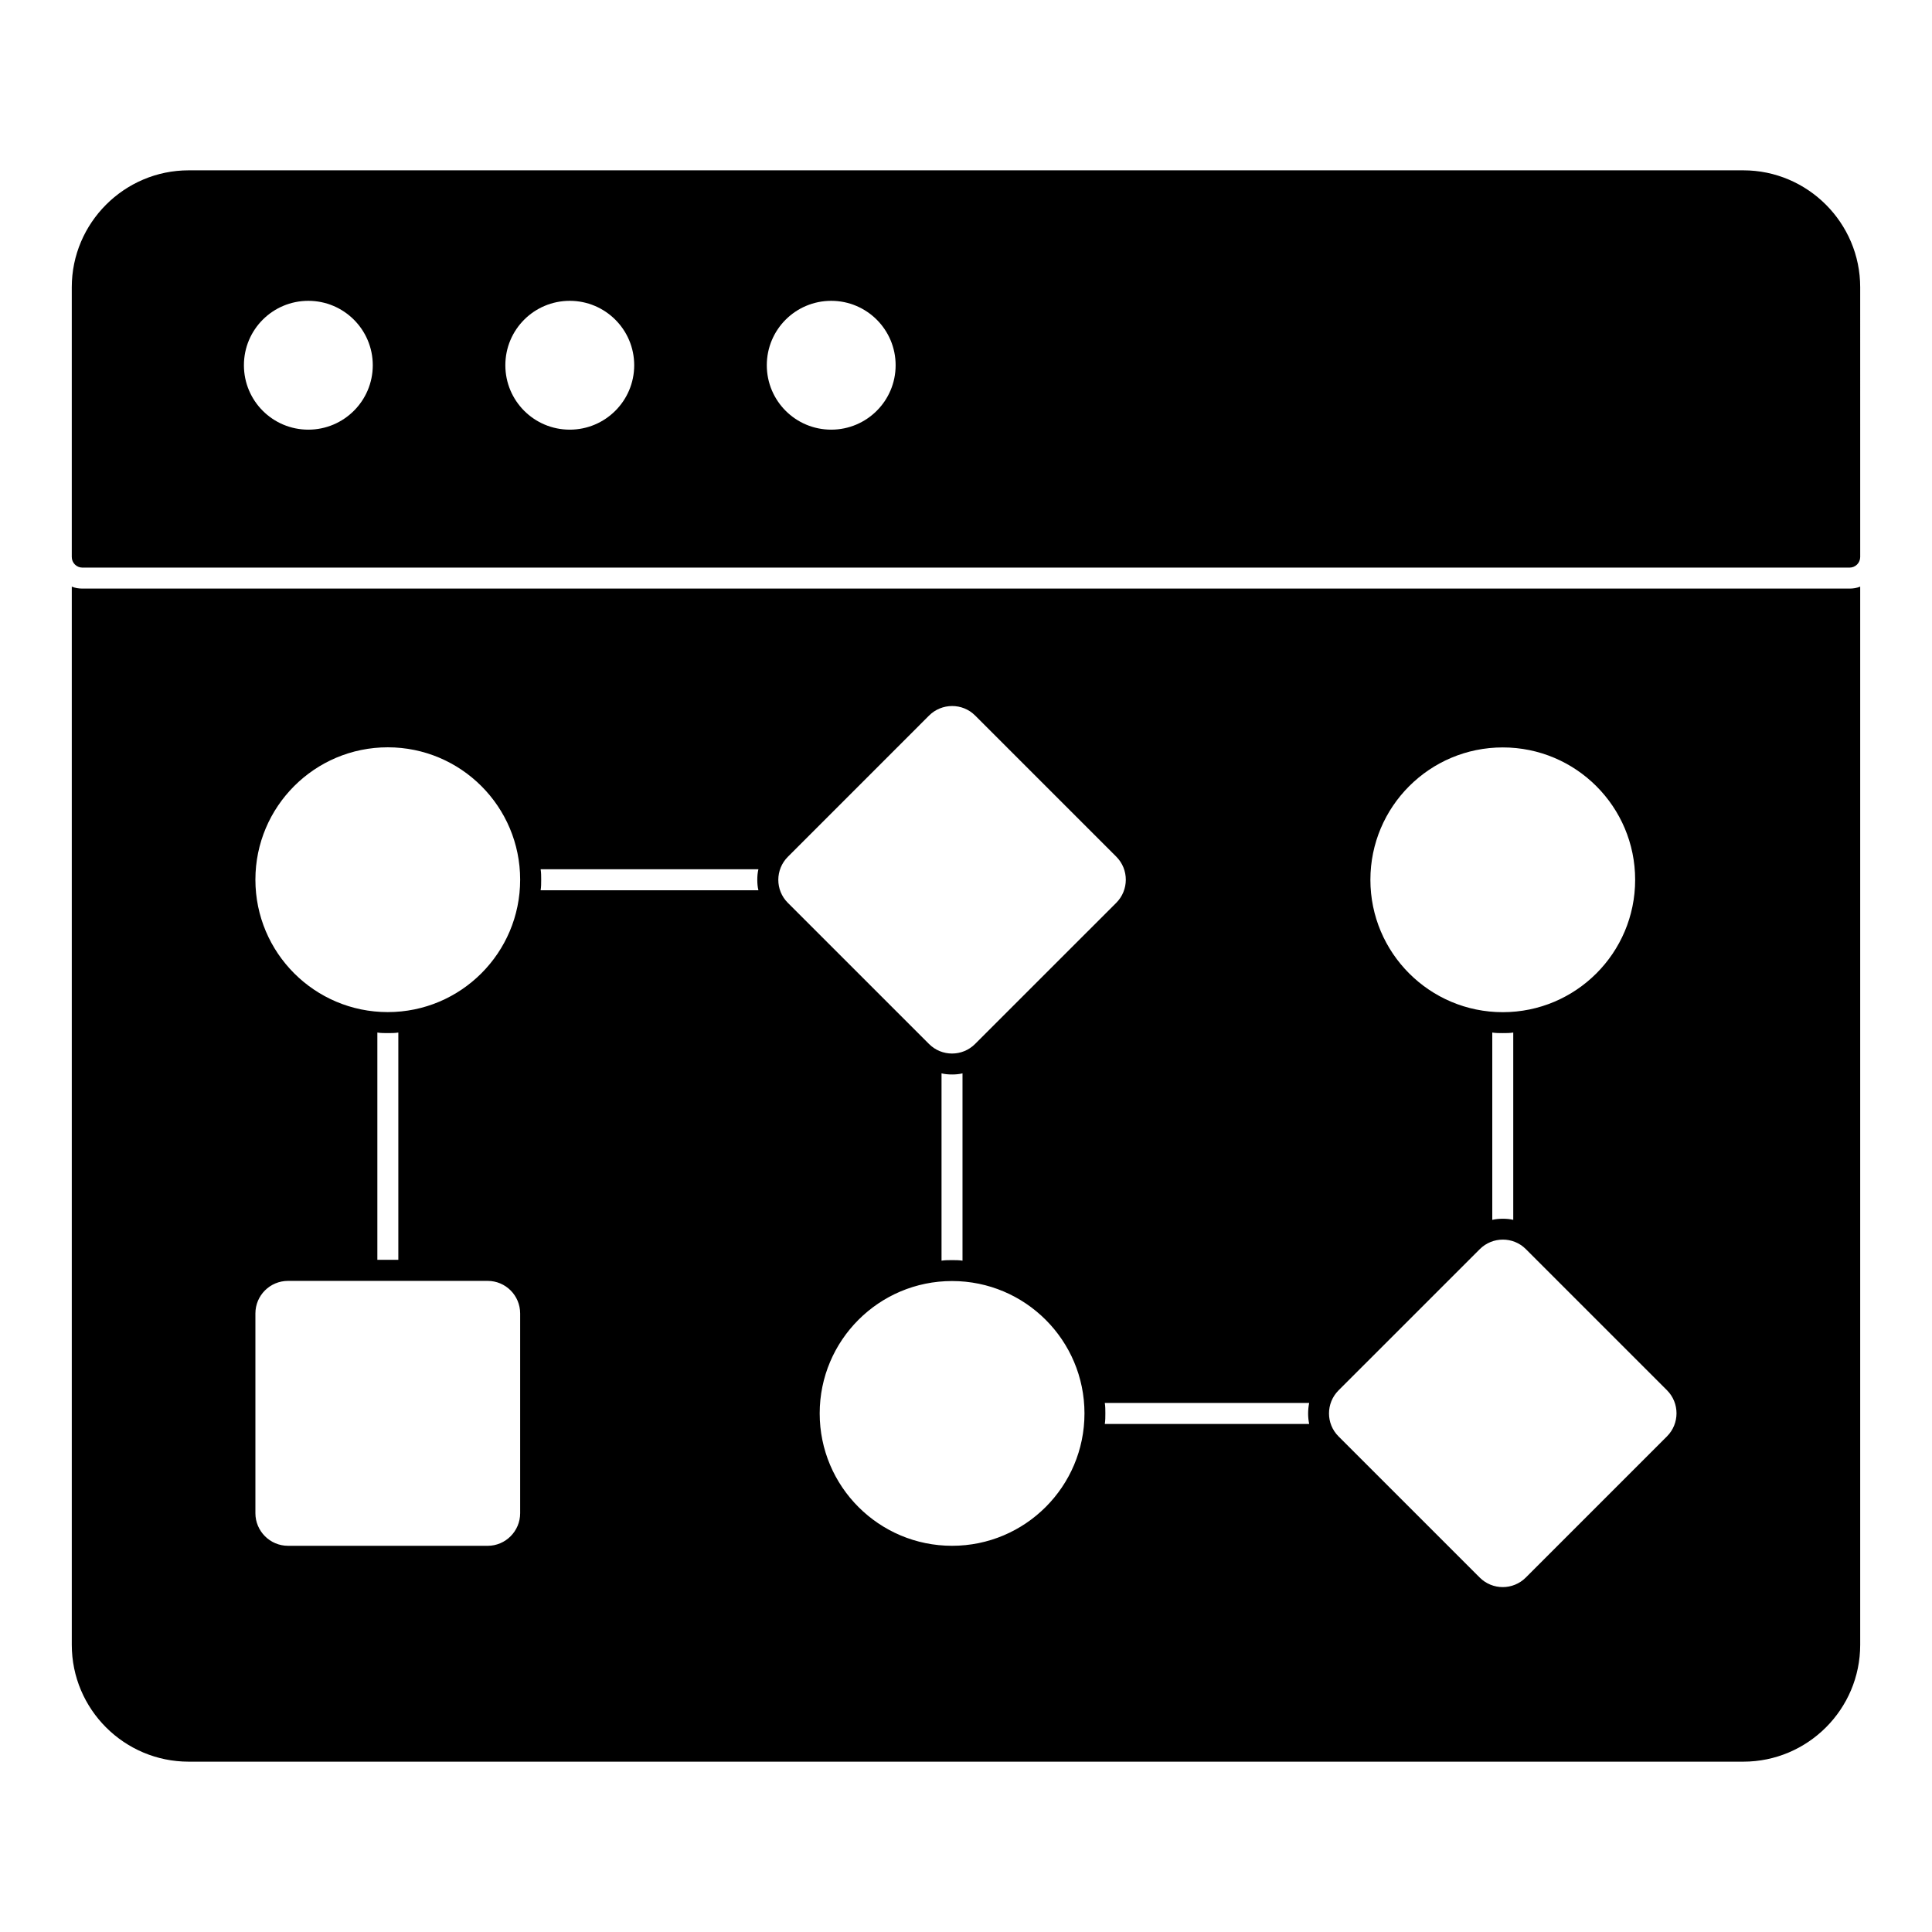
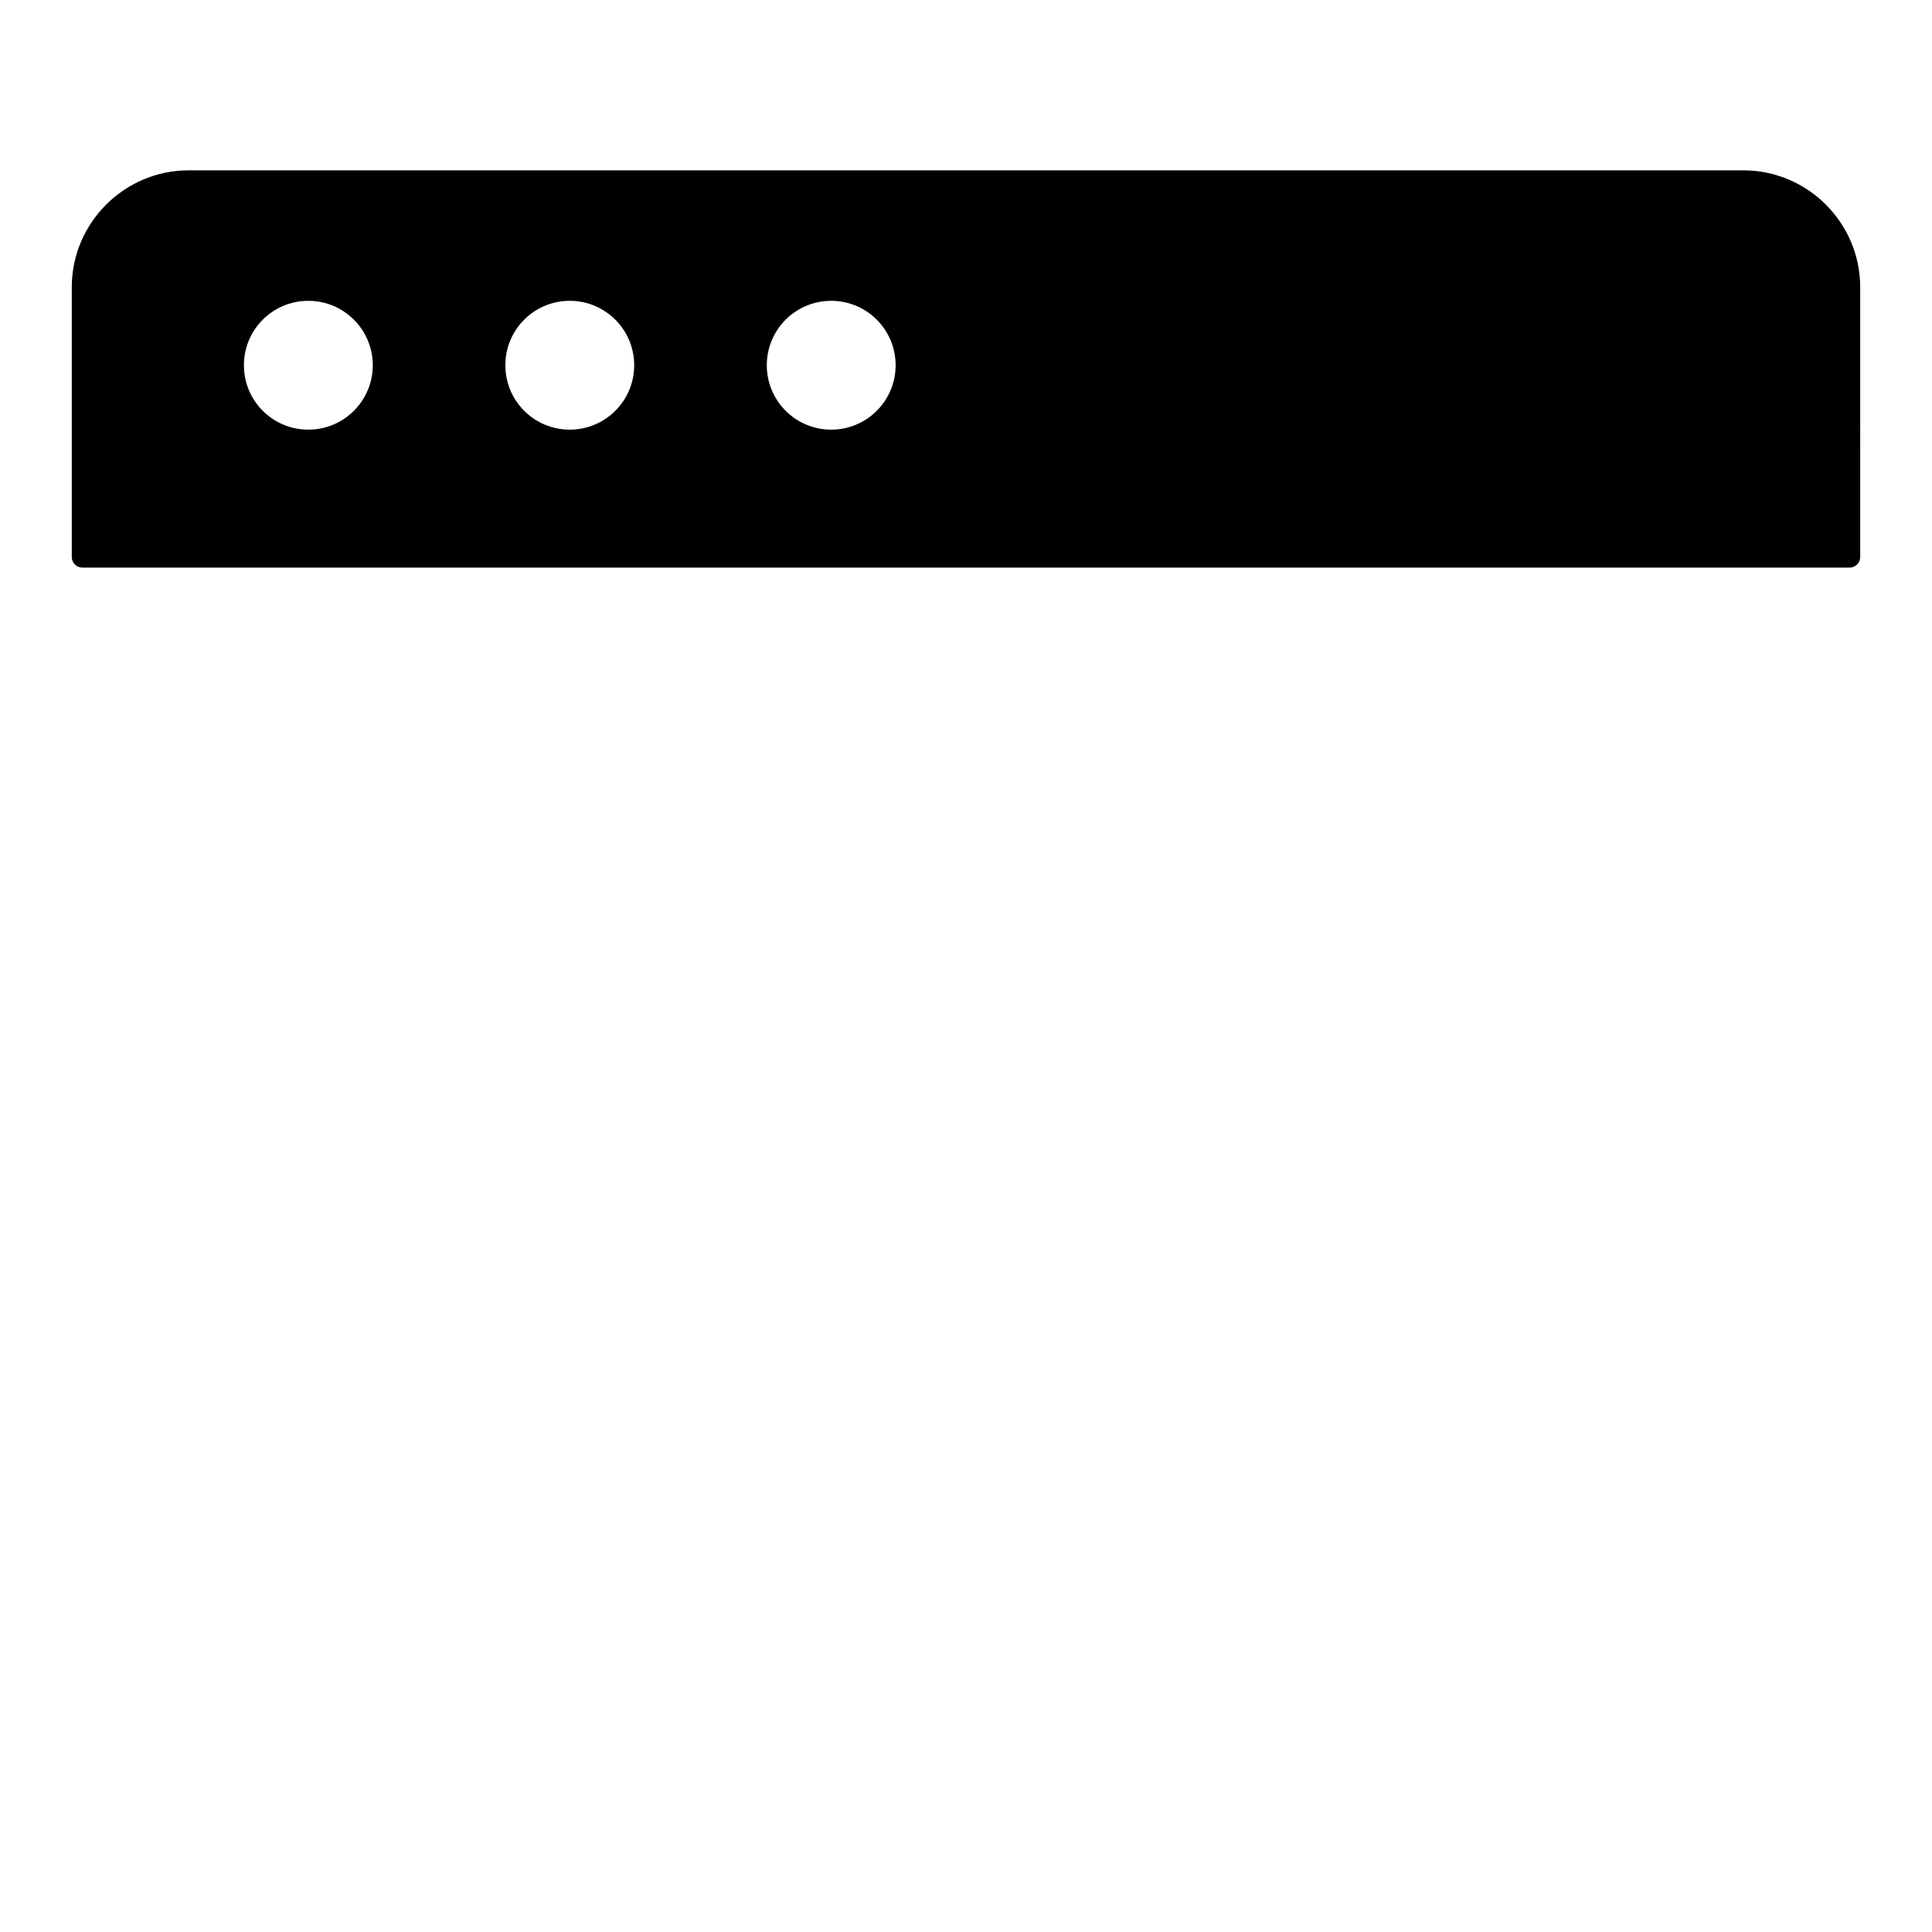
<svg xmlns="http://www.w3.org/2000/svg" fill="#000000" width="800px" height="800px" version="1.1" viewBox="144 144 512 512">
  <g>
-     <path d="m165.84 299.98c-0.965 0-1.926-0.148-2.816-0.52v280.43c0 17.113 13.93 30.969 30.969 30.969h412.01c17.039 0 30.969-13.855 30.969-30.969v-280.43c-0.891 0.371-1.852 0.52-2.816 0.52zm376.41 42.094c19.375 0 35.082 15.707 35.082 35.082s-15.707 35.082-35.082 35.082-35.082-15.707-35.082-35.082 15.707-35.082 35.082-35.082m2.777 75.562v49.641c-0.891-0.223-1.852-0.297-2.742-0.297-0.965 0-1.852 0.074-2.816 0.297v-49.641c0.891 0.148 1.852 0.148 2.742 0.148 0.965 0 1.93 0 2.816-0.148m-263.18 127.38c0 4.742-3.859 8.641-8.609 8.641l-52.914-0.004c-4.777 0-8.641-3.898-8.641-8.641v-52.922c0-4.777 3.859-8.641 8.641-8.641h52.914c4.75 0 8.609 3.859 8.609 8.641zm-37.844-67.148v-60.234c0.891 0.148 1.852 0.148 2.742 0.148 0.965 0 1.926 0 2.816-0.148v60.234zm2.762-65.652c-19.375 0-35.082-15.715-35.082-35.09 0-19.367 15.707-35.082 35.082-35.082s35.082 15.715 35.082 35.082c0 19.379-15.707 35.09-35.082 35.09m98.223-32.293h-57.715c0.148-0.891 0.148-1.852 0.148-2.816 0-0.891 0-1.852-0.148-2.742h57.715c-0.223 0.891-0.297 1.852-0.297 2.816 0 0.891 0.074 1.852 0.297 2.742m7.809-8.871 37.414-37.422c3.356-3.348 8.84-3.379 12.195-0.023l37.422 37.422c3.379 3.379 3.348 8.859 0 12.219l-37.422 37.414c-3.379 3.379-8.84 3.379-12.211 0l-37.422-37.414c-3.356-3.356-3.356-8.816 0.023-12.195m46.277 57.398v49.641c-0.891-0.148-1.852-0.148-2.742-0.148-0.965 0-1.926 0-2.816 0.148v-49.641c0.891 0.223 1.852 0.297 2.816 0.297 0.887 0 1.852-0.074 2.742-0.297m-2.766 125.2c-19.375 0-35.082-15.715-35.082-35.082 0-19.375 15.707-35.082 35.082-35.082s35.09 15.707 35.09 35.082c0 19.367-15.715 35.082-35.09 35.082m94.637-32.293h-54.16c0.148-0.891 0.148-1.852 0.148-2.816 0-0.891 0-1.852-0.148-2.742h54.16c-0.371 1.852-0.371 3.777 0 5.559m94.824 3.289-37.414 37.414c-3.379 3.379-8.84 3.379-12.219 0l-37.422-37.414c-3.356-3.356-3.356-8.816 0.023-12.195l37.422-37.414c3.356-3.356 8.84-3.379 12.195-0.023l37.414 37.414c3.379 3.379 3.359 8.863 0 12.219" />
    <path d="m606 189.14h-412.01c-17.039 0-30.969 13.93-30.969 30.969v71.496c0 1.555 1.258 2.816 2.816 2.816h468.32c1.555 0 2.816-1.258 2.816-2.816l-0.004-71.496c0-17.043-13.926-30.969-30.969-30.969m-380.29 68.723c-9.438 0-17.07-7.633-17.07-17.07 0-9.445 7.633-17.07 17.07-17.07 9.41 0 17.078 7.625 17.078 17.07 0 9.441-7.668 17.07-17.078 17.07m69.281 0c-9.438 0-17.07-7.633-17.07-17.07 0-9.445 7.633-17.07 17.07-17.07 9.41 0 17.078 7.625 17.078 17.07 0 9.441-7.668 17.07-17.078 17.07m69.289 0c-9.438 0-17.07-7.633-17.07-17.07 0-9.445 7.633-17.07 17.07-17.07 9.41 0 17.07 7.625 17.07 17.07 0 9.441-7.664 17.07-17.07 17.07" />
  </g>
</svg>